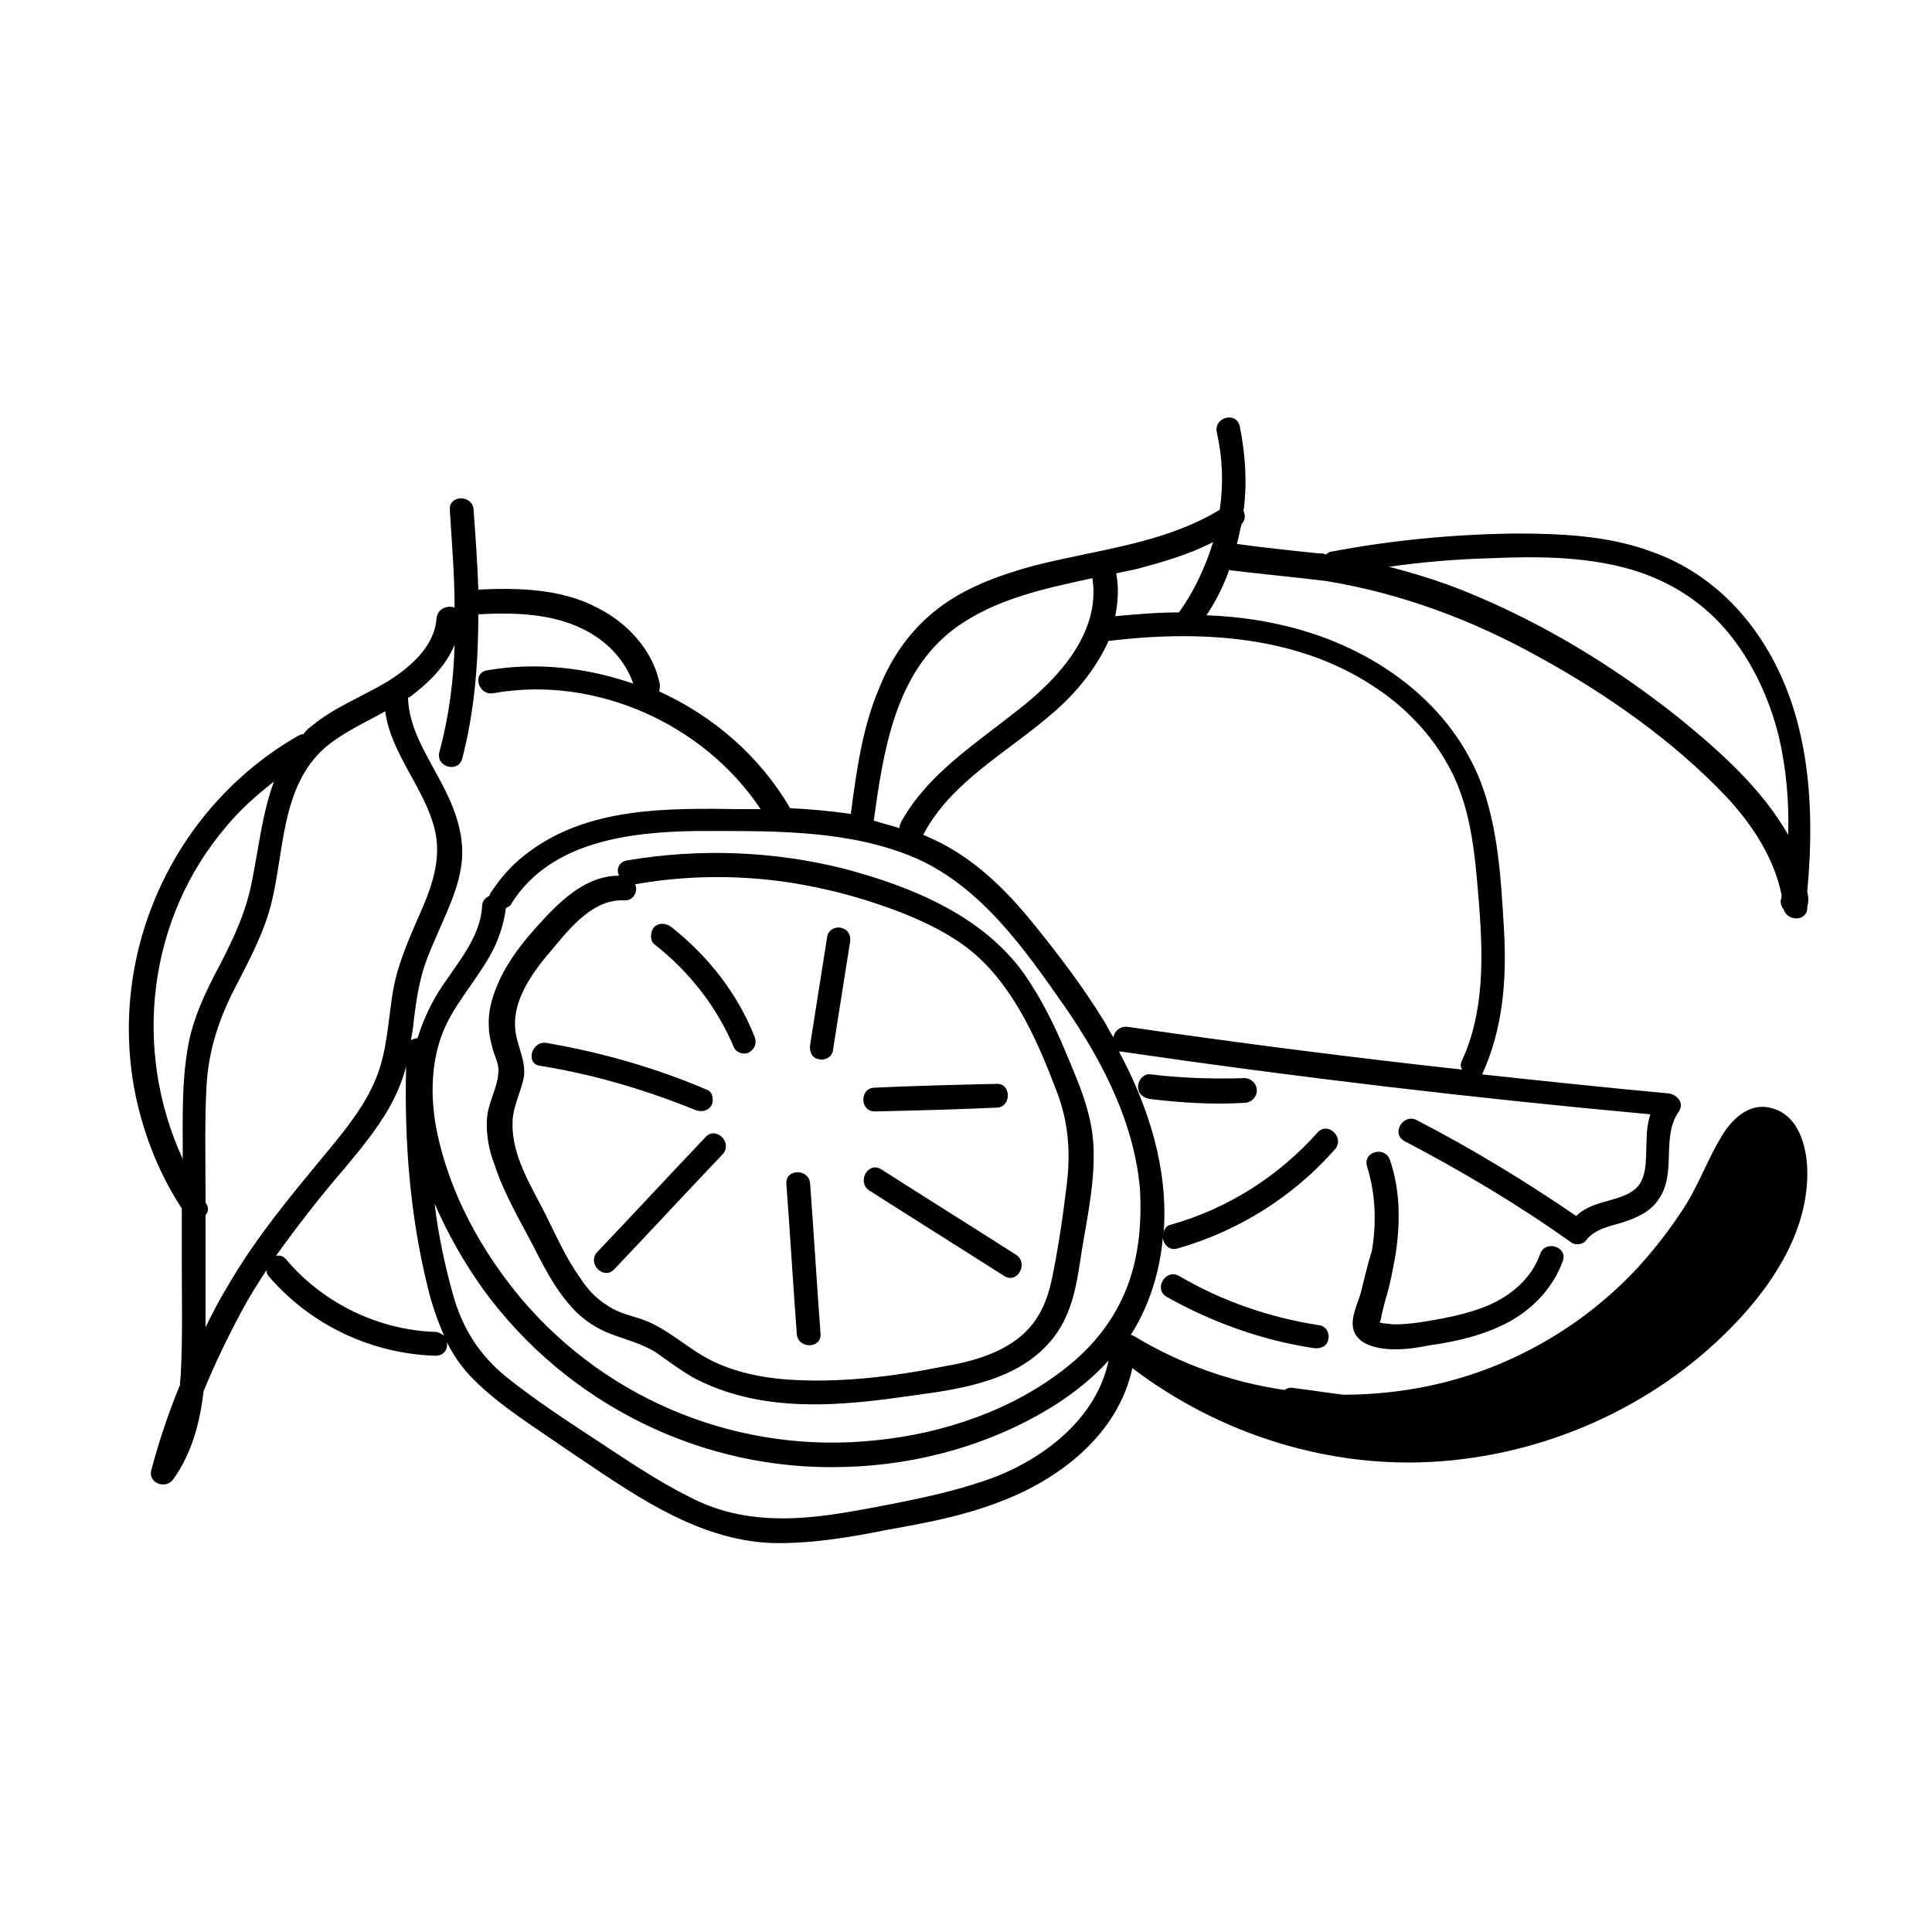
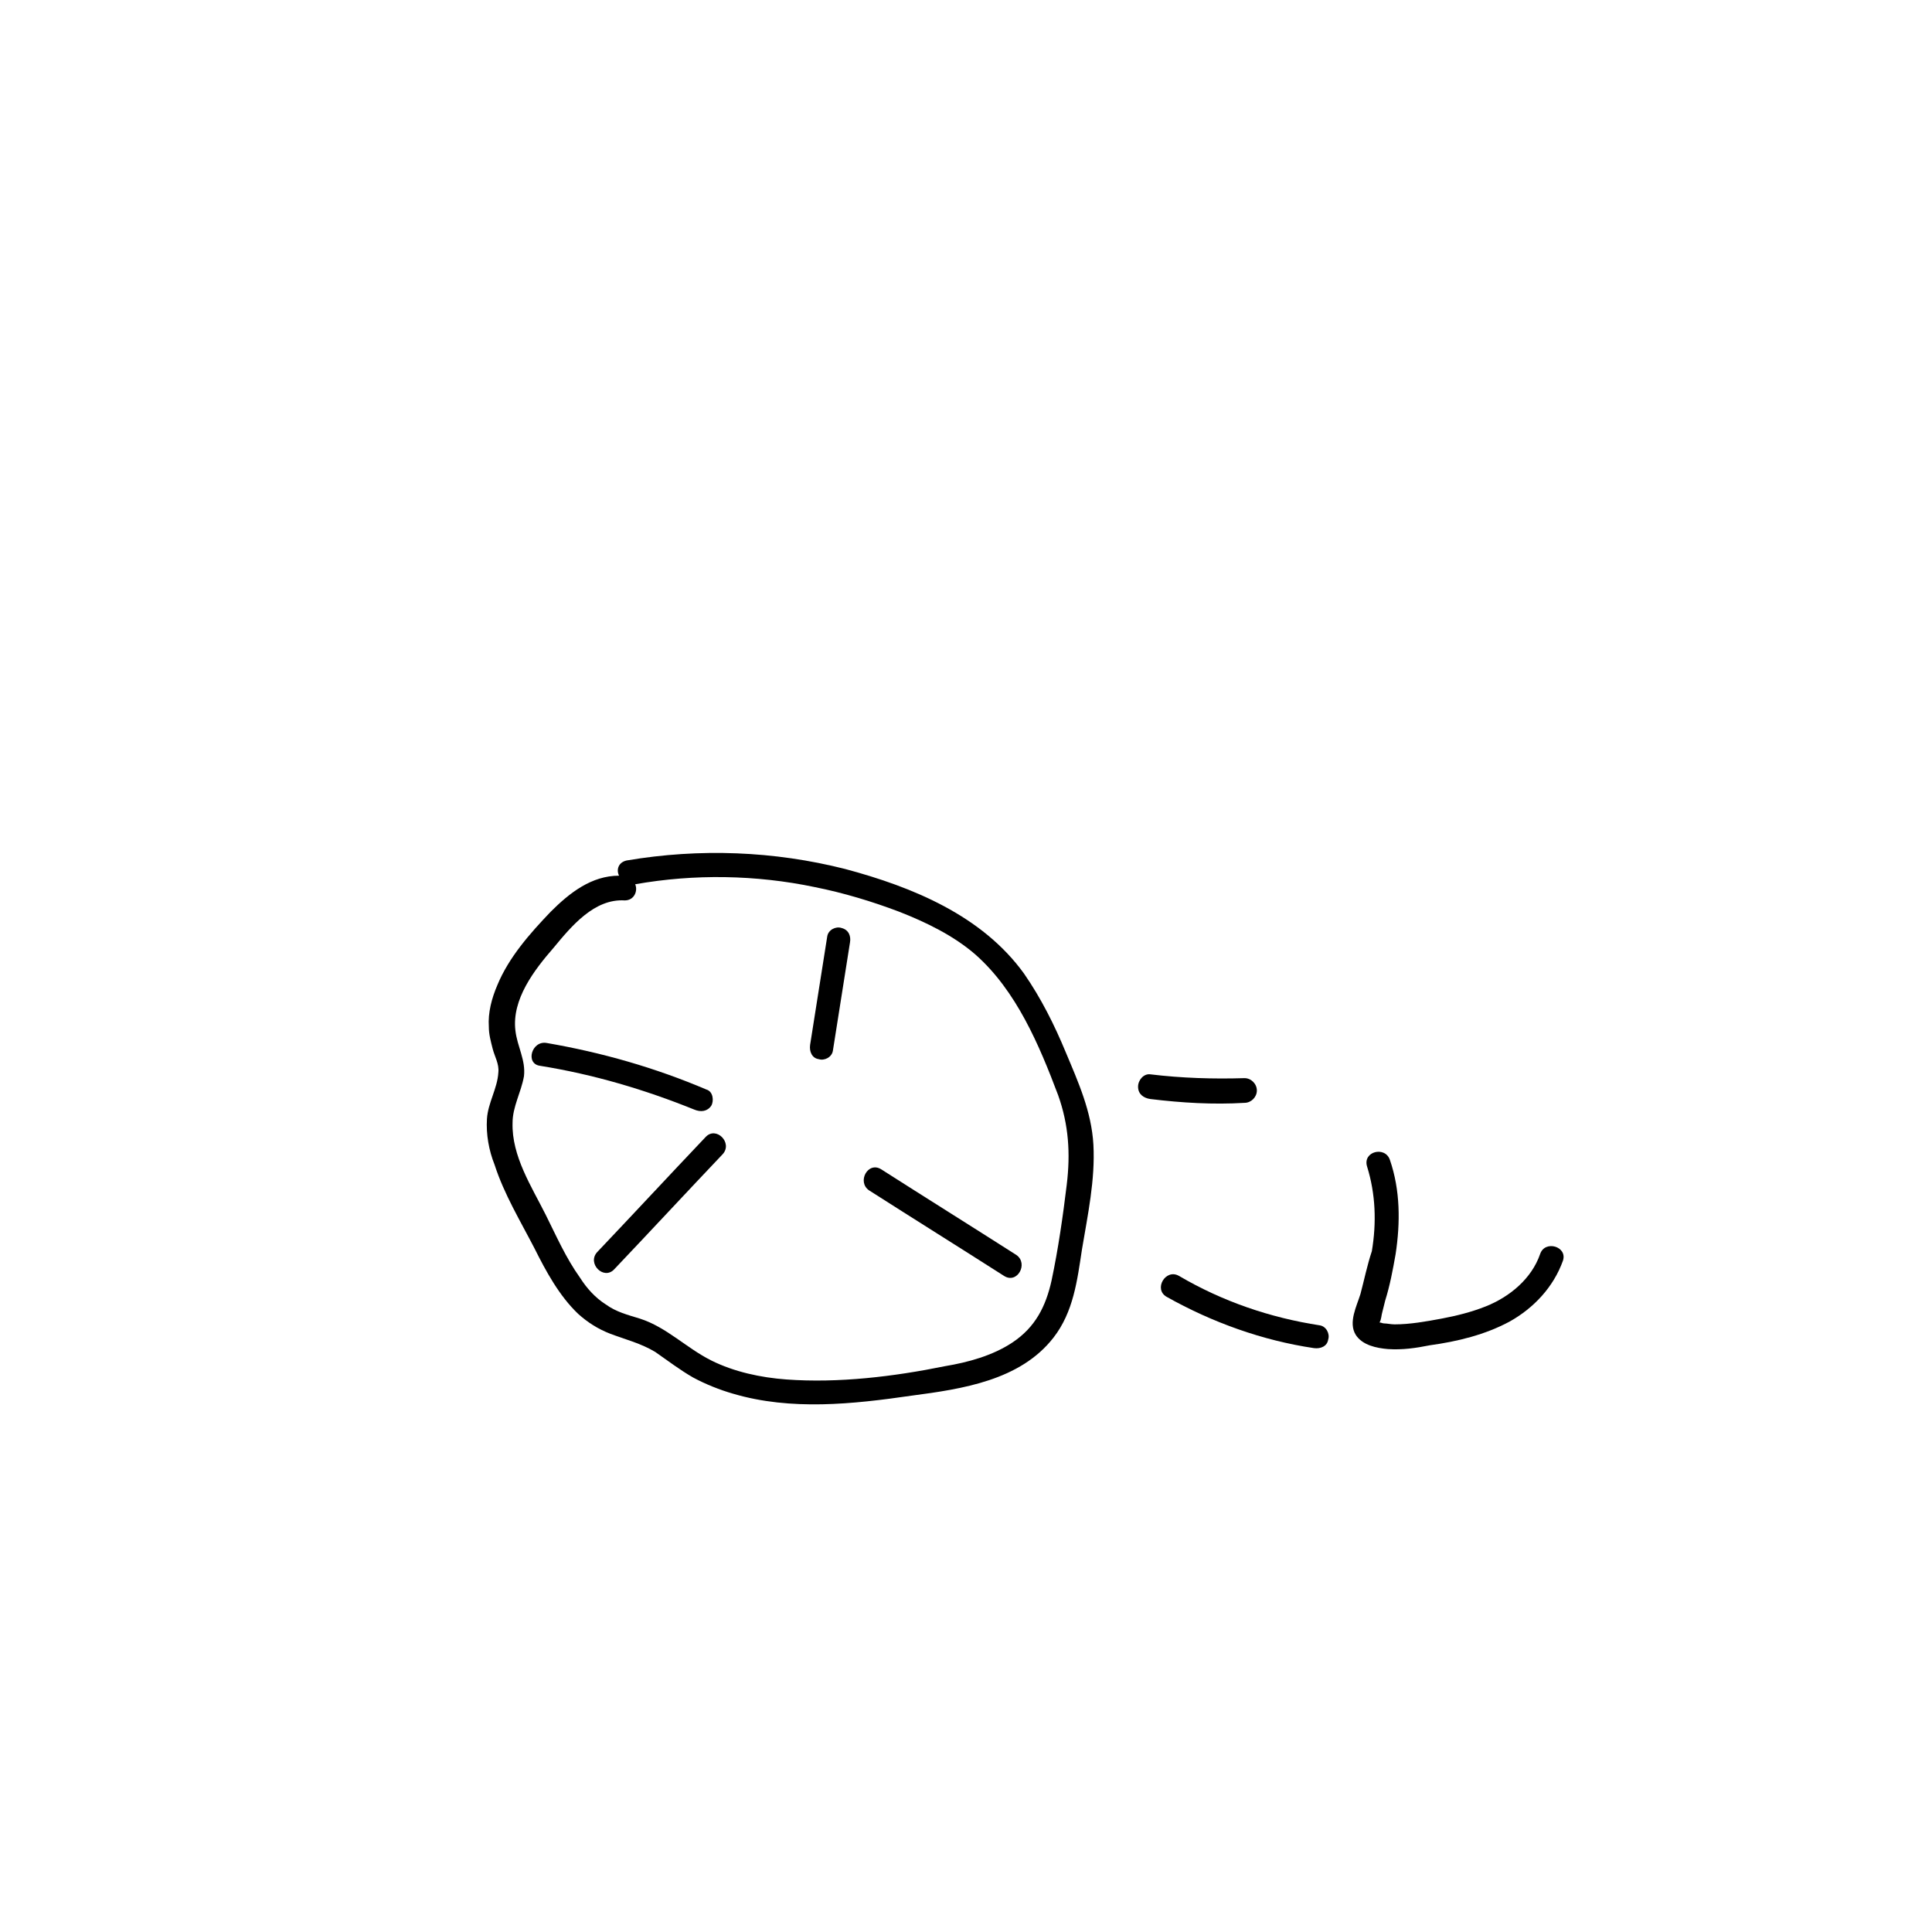
<svg xmlns="http://www.w3.org/2000/svg" fill="#000000" width="800px" height="800px" version="1.1" viewBox="144 144 512 512">
  <g>
    <path d="m368.01 374.3c-18.895-4.785-38.543-5.543-57.938-2.266-2.266 0.504-2.769 2.519-2.016 4.031-7.305 0-13.098 4.535-18.137 9.574-5.543 5.793-11.082 12.09-14.105 19.398-1.512 3.527-2.519 7.305-2.266 11.082 0 2.016 0.504 3.777 1.008 5.793 0.504 2.016 1.762 4.031 1.512 6.297-0.25 4.281-2.769 8.062-3.023 12.344-0.25 4.031 0.504 8.312 2.016 12.09 2.519 7.809 6.801 14.863 10.578 22.168 3.023 6.047 6.551 12.594 11.586 17.383 2.519 2.266 5.289 4.031 8.566 5.289 4.031 1.512 8.062 2.519 11.84 4.785 3.273 2.266 6.551 4.785 10.078 6.801 3.273 1.762 7.055 3.273 10.578 4.281 15.367 4.535 31.738 2.769 47.359 0.504 13.352-1.762 28.719-4.031 37.535-15.367 5.289-6.801 6.297-15.113 7.559-23.426 1.512-9.07 3.527-18.391 3.023-27.711-0.504-8.816-4.031-16.625-7.305-24.434-3.023-7.305-6.551-14.359-11.082-20.906-11.094-15.367-29.484-22.926-47.367-27.711zm58.691 83.633c-1.008 8.312-2.266 17.129-4.031 25.441-1.512 6.801-4.281 12.344-10.328 16.375-5.289 3.527-11.84 5.289-17.887 6.297-13.602 2.769-28.215 4.535-42.066 3.527-6.801-0.504-13.855-2.016-19.902-5.039-6.551-3.273-11.84-8.816-18.895-11.082-3.273-1.008-6.297-1.762-9.07-3.777-2.769-1.762-5.039-4.281-6.801-7.055-3.777-5.289-6.297-11.082-9.07-16.625-3.777-7.559-9.07-15.617-8.816-24.434 0-4.281 2.266-8.062 3.023-12.344 0.504-4.281-1.762-7.809-2.266-12.09-1.008-8.312 5.039-16.121 10.078-21.914 4.785-5.793 10.832-13.098 18.895-12.594 2.519 0 3.527-2.519 2.769-4.281 15.617-2.769 31.992-2.519 47.609 0.754 7.559 1.512 15.113 3.777 22.418 6.551 7.055 2.769 14.359 6.297 20.152 11.336 10.832 9.574 16.879 23.93 21.914 37.281 2.777 7.801 3.281 15.359 2.273 23.672z" />
    <path d="m332.49 437.03c0.754-1.258 0.504-3.777-1.258-4.281-13.602-5.793-27.711-9.824-42.32-12.344-4.031-0.754-5.793 5.543-1.762 6.047 14.105 2.266 27.711 6.297 40.809 11.586 1.762 0.758 3.523 0.504 4.531-1.008z" />
-     <path d="m321.91 389.67c-1.258-1.008-3.273-1.258-4.535 0-1.008 1.008-1.258 3.527 0 4.535 9.32 7.305 16.625 16.625 21.16 27.457 0.754 1.512 3.023 2.016 4.281 1.008 1.512-1.008 1.762-2.769 1.008-4.281-4.531-11.34-12.34-21.164-21.914-28.719z" />
    <path d="m367 389.92c-1.512-0.504-3.527 0.504-3.777 2.266-1.512 9.574-3.023 19.145-4.535 28.719-0.25 1.762 0.504 3.527 2.266 3.777 1.512 0.504 3.527-0.504 3.777-2.266 1.512-9.574 3.023-19.145 4.535-28.719 0.254-1.508-0.25-3.273-2.266-3.777z" />
    <path d="m330.98 445.34c-9.574 10.078-19.145 20.402-28.719 30.48-2.769 3.023 1.762 7.559 4.535 4.535 9.574-10.078 19.145-20.402 28.719-30.48 2.769-3.023-1.766-7.555-4.535-4.535z" />
-     <path d="m352.39 457.68c1.008 13.352 1.762 26.449 2.769 39.801 0.25 4.031 6.551 4.031 6.297 0-1.008-13.352-1.762-26.449-2.769-39.801-0.25-4.031-6.547-4.031-6.297 0z" />
+     <path d="m352.39 457.68z" />
    <path d="m374.3 459.45c11.84 7.559 23.93 15.113 35.77 22.672 3.527 2.266 6.551-3.273 3.273-5.543-11.84-7.559-23.93-15.113-35.77-22.672-3.527-2.266-6.547 3.273-3.273 5.543z" />
-     <path d="m375.82 438.54c10.832-0.25 21.664-0.504 32.242-1.008 4.031 0 4.031-6.551 0-6.297-10.832 0.25-21.664 0.504-32.242 1.008-4.031 0-4.031 6.297 0 6.297z" />
-     <path d="m608.32 310.07c-6.801-9.07-15.871-16.121-26.703-19.902-11.586-4.281-24.184-4.785-36.527-4.785-16.121 0.25-32.242 1.762-48.113 4.785-0.504 0-1.008 0.25-1.512 0.754-0.25 0-0.504 0-0.754-0.25h-1.008c-7.305-0.754-14.609-1.512-21.914-2.519 0.504-1.762 0.754-3.527 1.258-5.289 1.008-1.008 1.008-2.266 0.504-3.527 1.008-7.305 0.504-14.863-1.008-22.418-1.008-4.031-7.055-2.266-6.047 1.762 1.512 6.801 1.762 13.602 0.754 20.402-14.863 9.07-32.746 10.578-49.375 14.863-8.312 2.266-16.879 5.289-23.93 10.328-7.809 5.543-13.352 13.098-16.879 21.914-4.535 10.578-6.047 21.914-7.559 33.25l0.008 0.258c-5.289-0.754-10.578-1.258-16.121-1.512-8.062-13.855-20.402-24.434-34.762-30.984 0.25-0.504 0.25-1.258 0.25-1.762-1.762-9.07-8.566-16.375-16.625-20.402-9.574-5.039-20.906-5.289-31.488-4.785-0.25-7.055-0.754-14.105-1.258-21.16-0.25-4.031-6.551-4.031-6.297 0 0.504 8.566 1.258 17.383 1.258 25.945-1.762-0.754-4.535 0.25-4.785 2.769-0.504 7.559-7.055 13.098-13.098 16.879-6.801 4.031-14.105 6.801-20.152 11.84-0.754 0.504-1.512 1.258-2.016 2.016-0.504 0-1.008 0.25-1.512 0.504-33.25 19.145-50.883 58.191-42.824 95.977 2.266 10.328 6.297 20.402 12.09 29.223v13.855c0 9.824 0.25 19.902-0.25 29.727 0 1.008-0.25 2.266-0.25 3.273-3.023 7.305-5.543 14.863-7.559 22.418-1.008 3.527 3.777 5.289 5.793 2.519 5.039-7.055 7.055-15.113 8.062-23.426 3.023-7.305 6.297-14.105 10.078-21.16 2.016-3.777 4.281-7.305 6.551-10.832 0 0.504 0.25 1.258 0.754 1.762 11.082 12.848 27.207 20.402 44.082 20.906 2.266 0 3.273-1.762 3.023-3.527 1.762 3.527 4.031 6.801 7.055 9.824 7.055 7.055 16.121 12.594 24.434 18.391 16.625 11.082 34.008 24.184 54.664 24.938 10.328 0.25 20.656-1.512 30.73-3.527 9.824-1.762 19.398-3.527 28.719-7.055 16.625-6.047 32.242-18.137 36.023-35.77 23.176 17.633 52.648 26.953 81.867 24.688 29.727-2.266 58.441-15.617 78.848-37.535 10.078-10.832 18.641-24.688 18.137-40.055-0.25-6.047-2.266-13.352-8.312-15.617-6.297-2.519-11.336 2.016-14.359 7.055-3.527 5.793-5.793 12.09-9.32 17.887-3.777 6.047-8.062 11.586-12.848 16.879-9.574 10.328-21.16 18.641-34.008 24.434-13.855 6.297-28.969 9.32-44.082 9.32-4.281-0.504-8.816-1.258-13.098-1.762-1.008-0.25-1.762 0-2.519 0.504-13.855-2.016-27.457-6.801-39.551-14.105-0.504-0.25-0.754-0.504-1.258-0.504l0.25-0.25c4.785-7.559 7.559-16.625 8.312-25.441 0.25 1.762 1.762 3.527 4.031 2.769 15.871-4.535 30.48-13.602 41.562-26.199 2.769-3.023-1.762-7.559-4.535-4.535-10.328 11.586-23.68 20.152-38.793 24.434-1.258 0.25-1.762 1.008-2.016 2.016 1.258-16.879-4.031-33.25-11.84-47.863h0.504c46.602 6.801 93.457 12.344 140.31 16.625-0.754 2.266-1.008 4.785-1.008 7.055-0.25 3.527 0.25 8.062-1.762 11.336-2.016 3.023-6.047 3.777-9.32 4.785-2.769 0.754-5.543 1.762-7.559 3.777-13.602-9.32-27.711-17.887-42.32-25.441-3.527-1.762-6.801 3.527-3.273 5.543 15.367 8.062 30.23 16.879 44.336 26.953 1.008 0.754 3.023 0.504 3.777-0.504 2.266-3.023 6.047-3.777 9.574-4.785 3.777-1.258 7.559-2.769 9.824-6.297 4.785-7.055 0.504-16.375 5.289-23.176 1.512-2.266-0.504-4.535-2.769-4.785-16.375-1.512-33-3.273-49.375-5.039 5.543-12.09 6.551-25.191 5.793-38.289-0.754-13.098-1.512-27.207-6.297-39.551-8.816-22.168-30.23-36.273-52.898-41.312-6.551-1.512-13.098-2.266-19.648-2.519 2.519-3.777 4.535-7.809 6.047-12.09 0.25 0.25 0.754 0.25 1.008 0.25 8.312 1.008 16.625 1.762 24.688 2.769 19.902 3.273 38.793 10.328 56.426 20.152 17.887 9.824 35.52 22.168 49.625 37.031 6.801 7.305 12.594 16.121 14.609 25.945 0 0.504 0 1.008-0.25 1.512 0 1.008 0.25 1.762 0.754 2.266 1.008 3.527 6.551 3.273 6.297-0.504 0.504-1.762 0.25-3.023 0-4.031 2.262-24.184 0.496-50.129-14.617-70.281zm-211.35 0.504c10.578-7.809 23.68-10.578 36.527-13.352 2.266 14.609-9.32 26.953-20.152 35.266-11.082 8.816-23.426 16.625-30.48 29.223-0.254 0.5-0.508 1.258-0.508 1.762-2.266-0.754-4.535-1.258-6.801-2.016 2.519-18.137 5.543-39.047 21.414-50.883zm-144.34 18.137c5.289-4.031 9.574-8.312 11.84-13.855-0.25 9.574-1.512 19.145-4.031 28.465-1.008 4.031 5.039 5.543 6.047 1.762 3.273-12.594 4.281-25.441 4.281-38.289 9.32-0.504 19.145-0.25 27.457 3.777 6.297 3.023 11.336 8.062 13.602 14.609-12.344-4.281-25.695-5.793-38.793-3.527-4.031 0.754-2.266 6.801 1.762 6.047 26.953-4.785 55.672 8.062 70.785 30.73h-5.039c-19.648-0.25-41.312-0.754-57.688 12.344-3.527 2.769-6.297 6.047-8.816 9.824-0.25 0.25-0.25 0.504-0.25 0.754-1.008 0.504-2.016 1.258-2.016 2.769-0.504 8.816-7.305 15.871-11.84 23.176-2.266 3.777-4.031 7.809-5.289 11.84-0.504 0-1.258 0.25-1.762 0.504 0.504-2.266 0.754-4.785 1.008-7.055 0.504-4.031 1.258-8.312 2.519-12.344 1.258-3.777 3.023-7.559 4.535-11.082 2.769-6.297 5.793-13.098 5.543-20.152-0.25-7.305-3.527-14.105-7.055-20.402-3.273-6.047-7.055-12.344-7.305-19.648 0.254-0.246 0.504-0.246 0.504-0.246zm-58.945 93.457c-1.512 9.07-1.258 18.137-1.258 27.207v1.762c-13.352-28.969-9.32-63.73 11.586-88.168 3.777-4.535 8.062-8.312 12.594-11.84-3.023 8.062-4.031 17.383-5.793 26.199-1.512 8.062-4.785 15.113-8.566 22.418-3.773 7.055-7.301 14.359-8.562 22.422zm10.328 63.227c-2.016 3.273-3.777 6.801-5.543 10.328v-6.801-22.922c0.754-0.754 1.008-2.016 0-3.273v-2.519c0-9.32-0.25-18.895 0.25-28.215 0.504-9.574 3.273-17.887 7.559-26.199 3.777-7.305 7.559-14.359 9.574-22.168 3.527-13.855 2.519-31.234 14.359-41.562 4.785-4.031 10.578-6.551 15.871-9.574 1.512 11.336 10.328 20.152 13.098 31.234 1.762 7.055-0.25 13.855-3.023 20.402-3.023 7.055-6.297 13.855-7.809 21.41-1.512 8.062-1.512 16.625-4.785 24.434-2.769 6.801-7.559 12.848-12.344 18.641-9.574 11.594-19.398 23.184-27.207 36.785zm55.422 11.586c-15.113-0.504-29.727-7.559-39.551-19.145-0.754-1.008-1.762-1.258-2.769-1.008 5.793-8.062 11.84-15.871 18.391-23.426 4.785-5.793 9.824-11.84 13.098-18.641 1.258-2.519 2.266-5.289 3.023-8.062-0.504 19.648 1.008 39.551 5.793 58.695 1.008 4.281 2.519 8.566 4.281 12.594-0.758-0.504-1.512-1.008-2.266-1.008zm148.62 38.289c-8.566 3.273-17.633 5.289-26.449 7.055-9.32 1.762-18.641 3.777-28.215 4.031-9.574 0.25-18.391-1.258-26.953-5.793-8.566-4.281-16.625-9.824-24.688-15.113-8.062-5.289-16.121-10.578-23.68-16.625-7.055-5.793-11.336-12.594-13.855-21.16-2.266-8.062-4.031-16.121-5.039-24.688 3.527 8.062 7.809 15.617 12.848 22.672 22.168 30.48 58.191 48.367 95.977 47.105 19.398-0.504 39.297-6.047 55.922-16.625 5.039-3.273 9.824-7.055 13.855-11.586-3.019 14.859-16.371 25.438-29.723 30.727zm38.039-76.324c0.504 9.07-0.25 18.137-3.527 26.449-3.273 8.312-8.816 15.367-15.871 20.906-14.105 11.336-32.746 17.633-50.633 19.398-35.52 3.777-70.535-10.078-93.707-37.281-10.832-12.848-19.398-28.465-22.672-45.09-1.762-9.07-1.512-19.145 2.519-27.711 3.527-7.305 9.32-13.352 12.848-20.656 1.512-3.273 2.519-6.551 3.023-10.328 0.504-0.25 1.258-0.504 1.512-1.258 10.328-16.375 31.234-18.895 48.871-19.145 18.391 0 38.039-0.504 55.418 6.047 17.633 6.551 29.473 22.168 40.055 37.281 10.828 15.113 20.398 32.242 22.164 51.387zm61.211-133.51c8.816 5.543 16.375 13.352 21.16 22.672 5.793 11.082 6.551 24.184 7.559 36.273 1.008 13.602 1.258 27.961-4.535 40.559-0.504 1.008-0.504 1.762 0 2.519-29.727-3.273-59.199-7.055-88.672-11.336-2.016-0.25-3.527 1.258-3.777 2.769-1.008-1.512-1.762-3.273-2.769-4.785-5.289-8.566-11.586-16.879-17.887-24.688-6.047-7.559-12.848-14.609-20.906-19.648-2.769-1.762-5.793-3.273-8.816-4.535 0-0.25 0.25-0.25 0.25-0.504 7.559-13.855 22.168-21.41 33.754-31.488 6.297-5.289 11.84-12.09 15.113-19.398 23.18-2.769 48.871-1.762 69.527 11.59zm-50.883-19.145c-5.793 0-11.336 0.504-16.879 1.008 0.754-3.777 1.008-7.559 0.25-11.336 2.016-0.504 3.777-0.754 5.793-1.258 6.551-1.762 13.602-3.777 19.902-7.055-2.016 6.551-5.035 13.098-9.066 18.641zm132.5 27.961c-17.383-13.855-36.527-25.441-57.184-33.754-6.297-2.519-12.848-4.535-19.648-6.297 8.816-1.258 17.887-2.016 26.953-2.266 11.84-0.504 23.93-0.504 35.52 2.519 10.578 2.769 19.902 8.312 26.953 16.625 6.801 8.062 11.336 17.887 13.855 27.961 2.016 8.566 2.769 17.383 2.519 26.199-7.051-12.348-18.137-22.172-28.969-30.988z" />
    <path d="m504.54 486.91c-1.008 3.273-3.273 7.559-1.258 10.832 1.762 2.769 5.543 3.527 8.566 3.777 3.777 0.25 7.305-0.25 11.082-1.008 7.305-1.008 14.609-2.769 21.16-6.297 6.297-3.527 11.586-9.07 14.105-16.121 1.258-3.777-4.785-5.543-6.047-1.762-2.266 6.551-8.062 11.336-14.359 13.855-3.777 1.512-7.809 2.519-11.84 3.273-4.031 0.754-8.312 1.512-12.344 1.512-1.008 0-2.016-0.25-2.769-0.25-0.504 0-0.754-0.25-1.258-0.25 0.504-0.754 0.504-2.016 0.754-2.769 0.25-1.008 0.504-2.016 0.754-3.023 1.258-4.031 2.016-8.062 2.769-12.344 1.258-8.312 1.258-16.879-1.512-24.938-1.258-3.777-7.305-2.266-6.047 1.762 2.266 7.305 2.519 14.863 1.258 22.418-1.254 3.773-2.008 7.555-3.016 11.332z" />
    <path d="m456.43 482.12c-3.527-2.016-6.801 3.527-3.273 5.543 12.09 6.801 25.441 11.586 39.047 13.602 1.762 0.25 3.527-0.504 3.777-2.266 0.504-1.512-0.504-3.527-2.266-3.777-13.102-2.019-25.699-6.301-37.285-13.102z" />
    <path d="m448.87 428.71c-1.762-0.25-3.273 1.512-3.273 3.273 0 2.016 1.512 3.023 3.273 3.273 8.312 1.008 16.625 1.512 24.938 1.008 1.762 0 3.273-1.512 3.273-3.273 0-1.762-1.512-3.273-3.273-3.273-8.312 0.254-16.625 0-24.938-1.008z" />
  </g>
</svg>